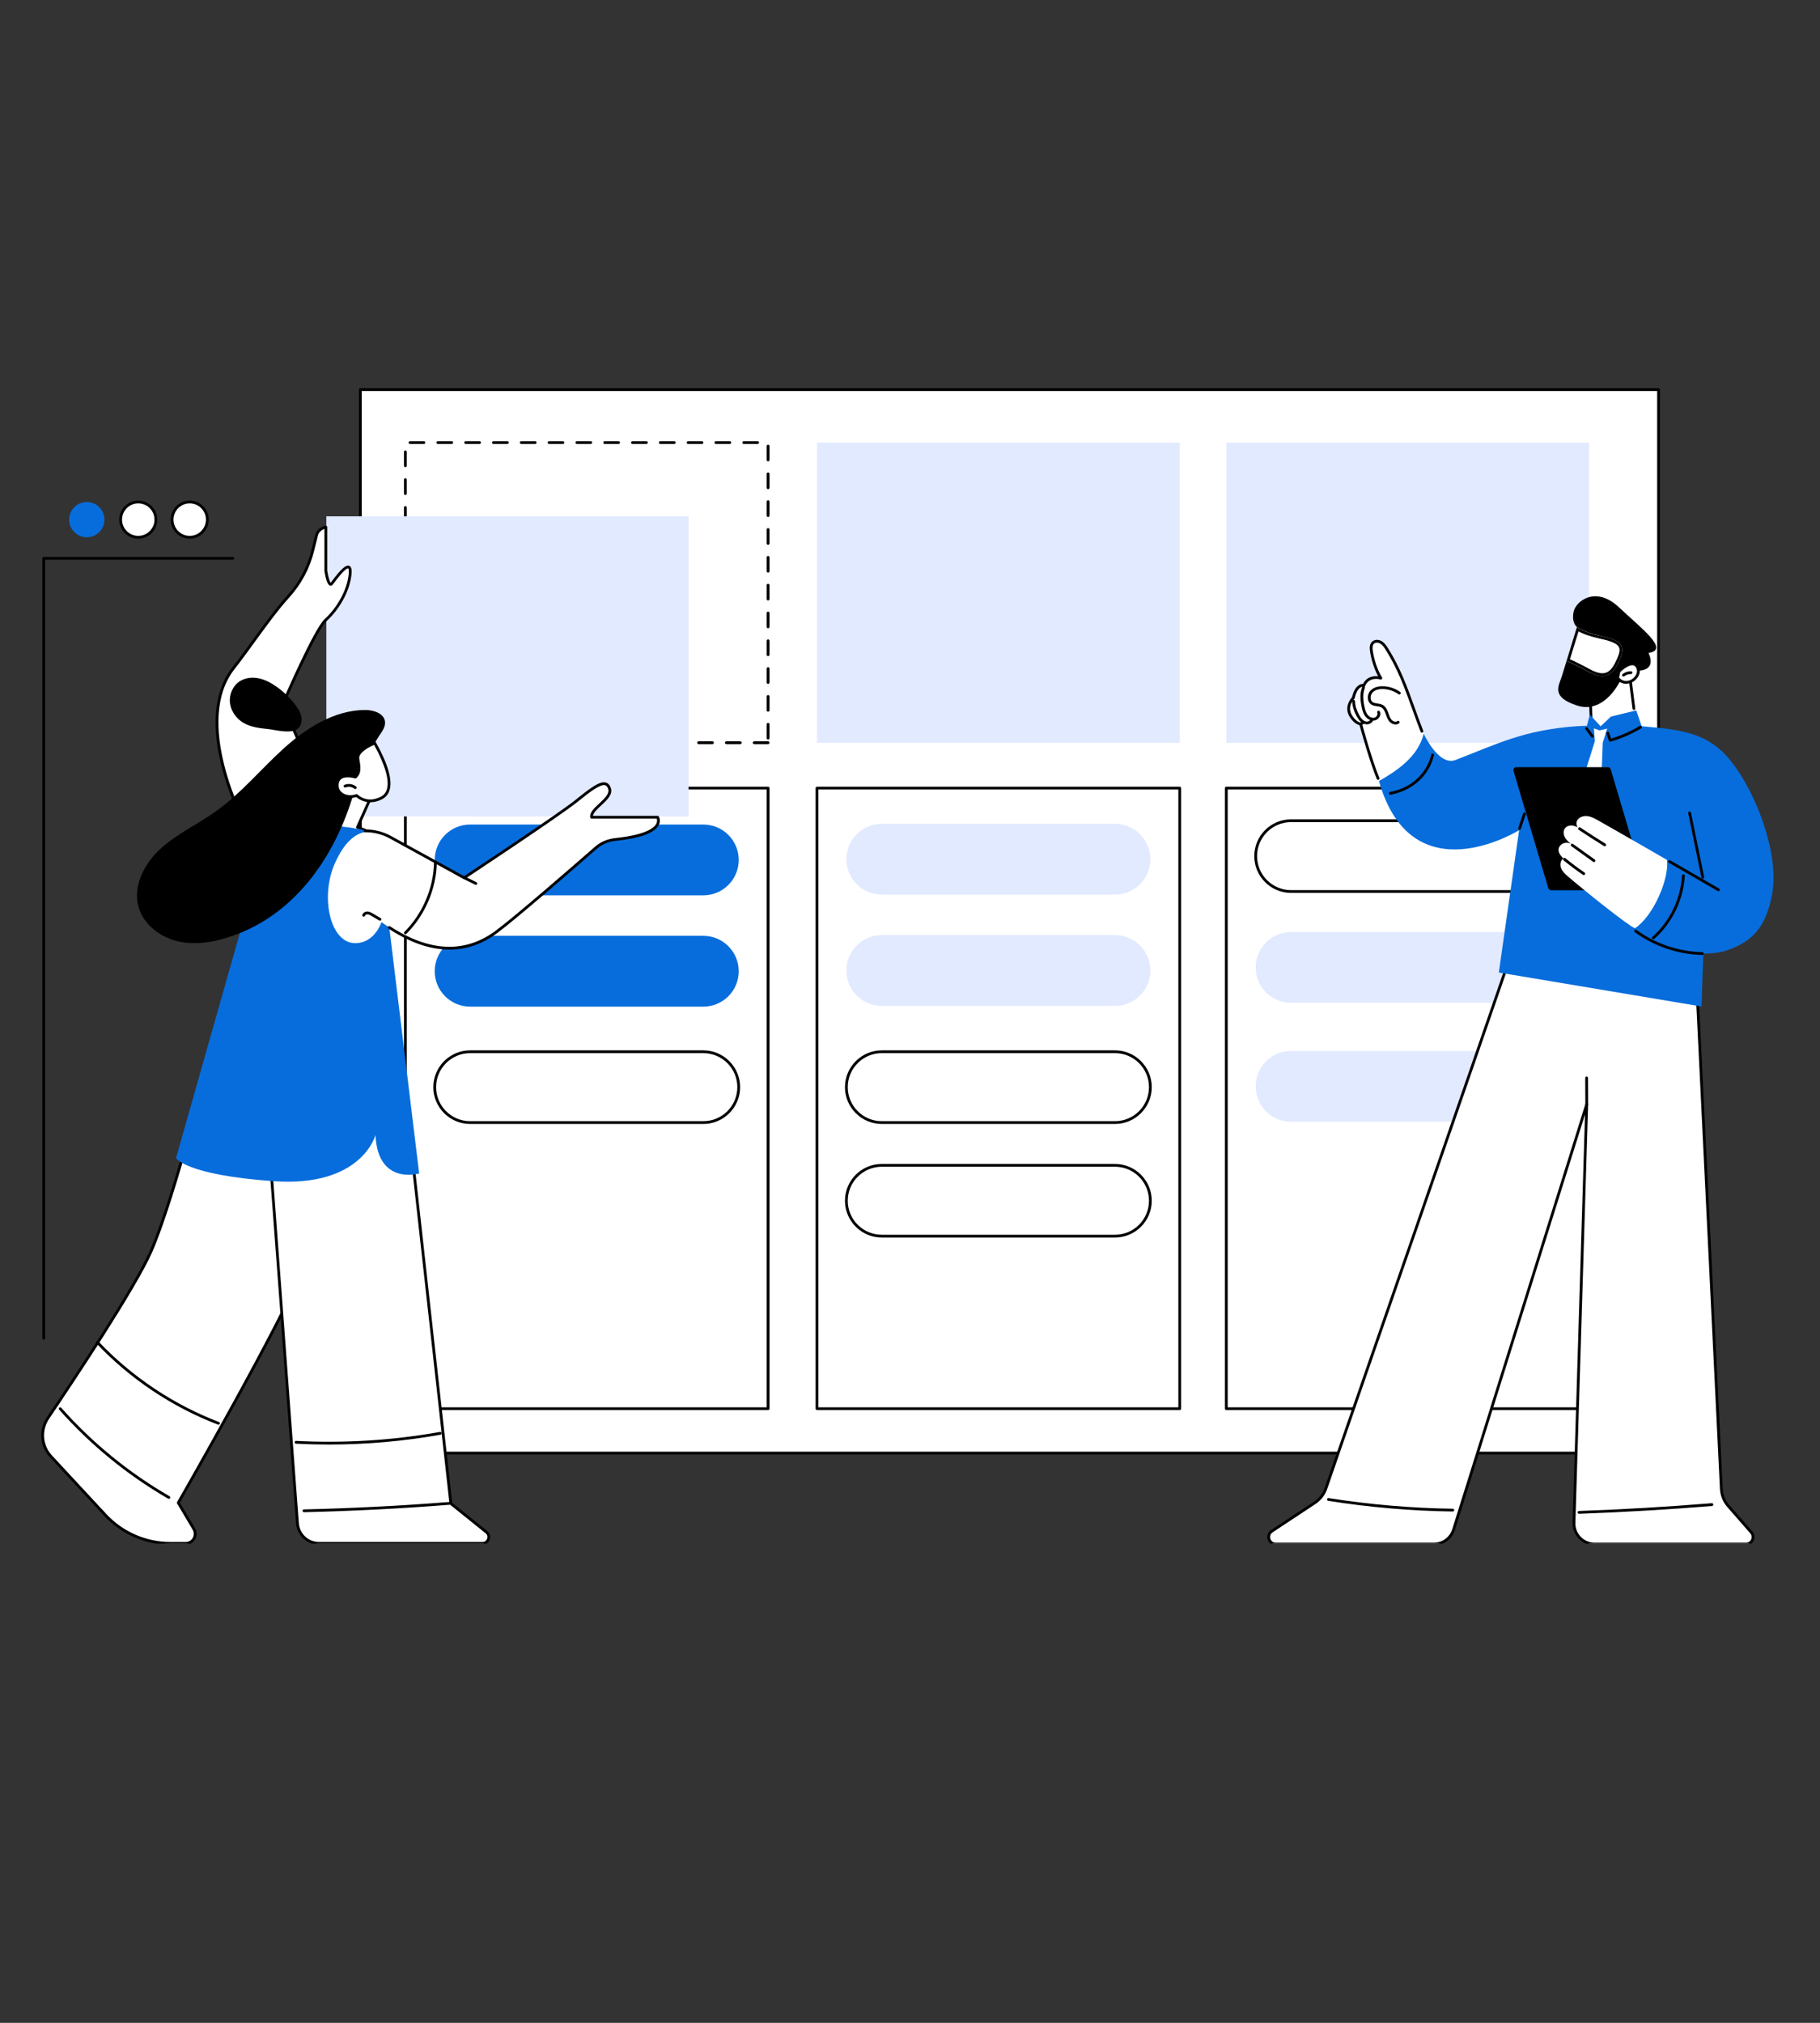
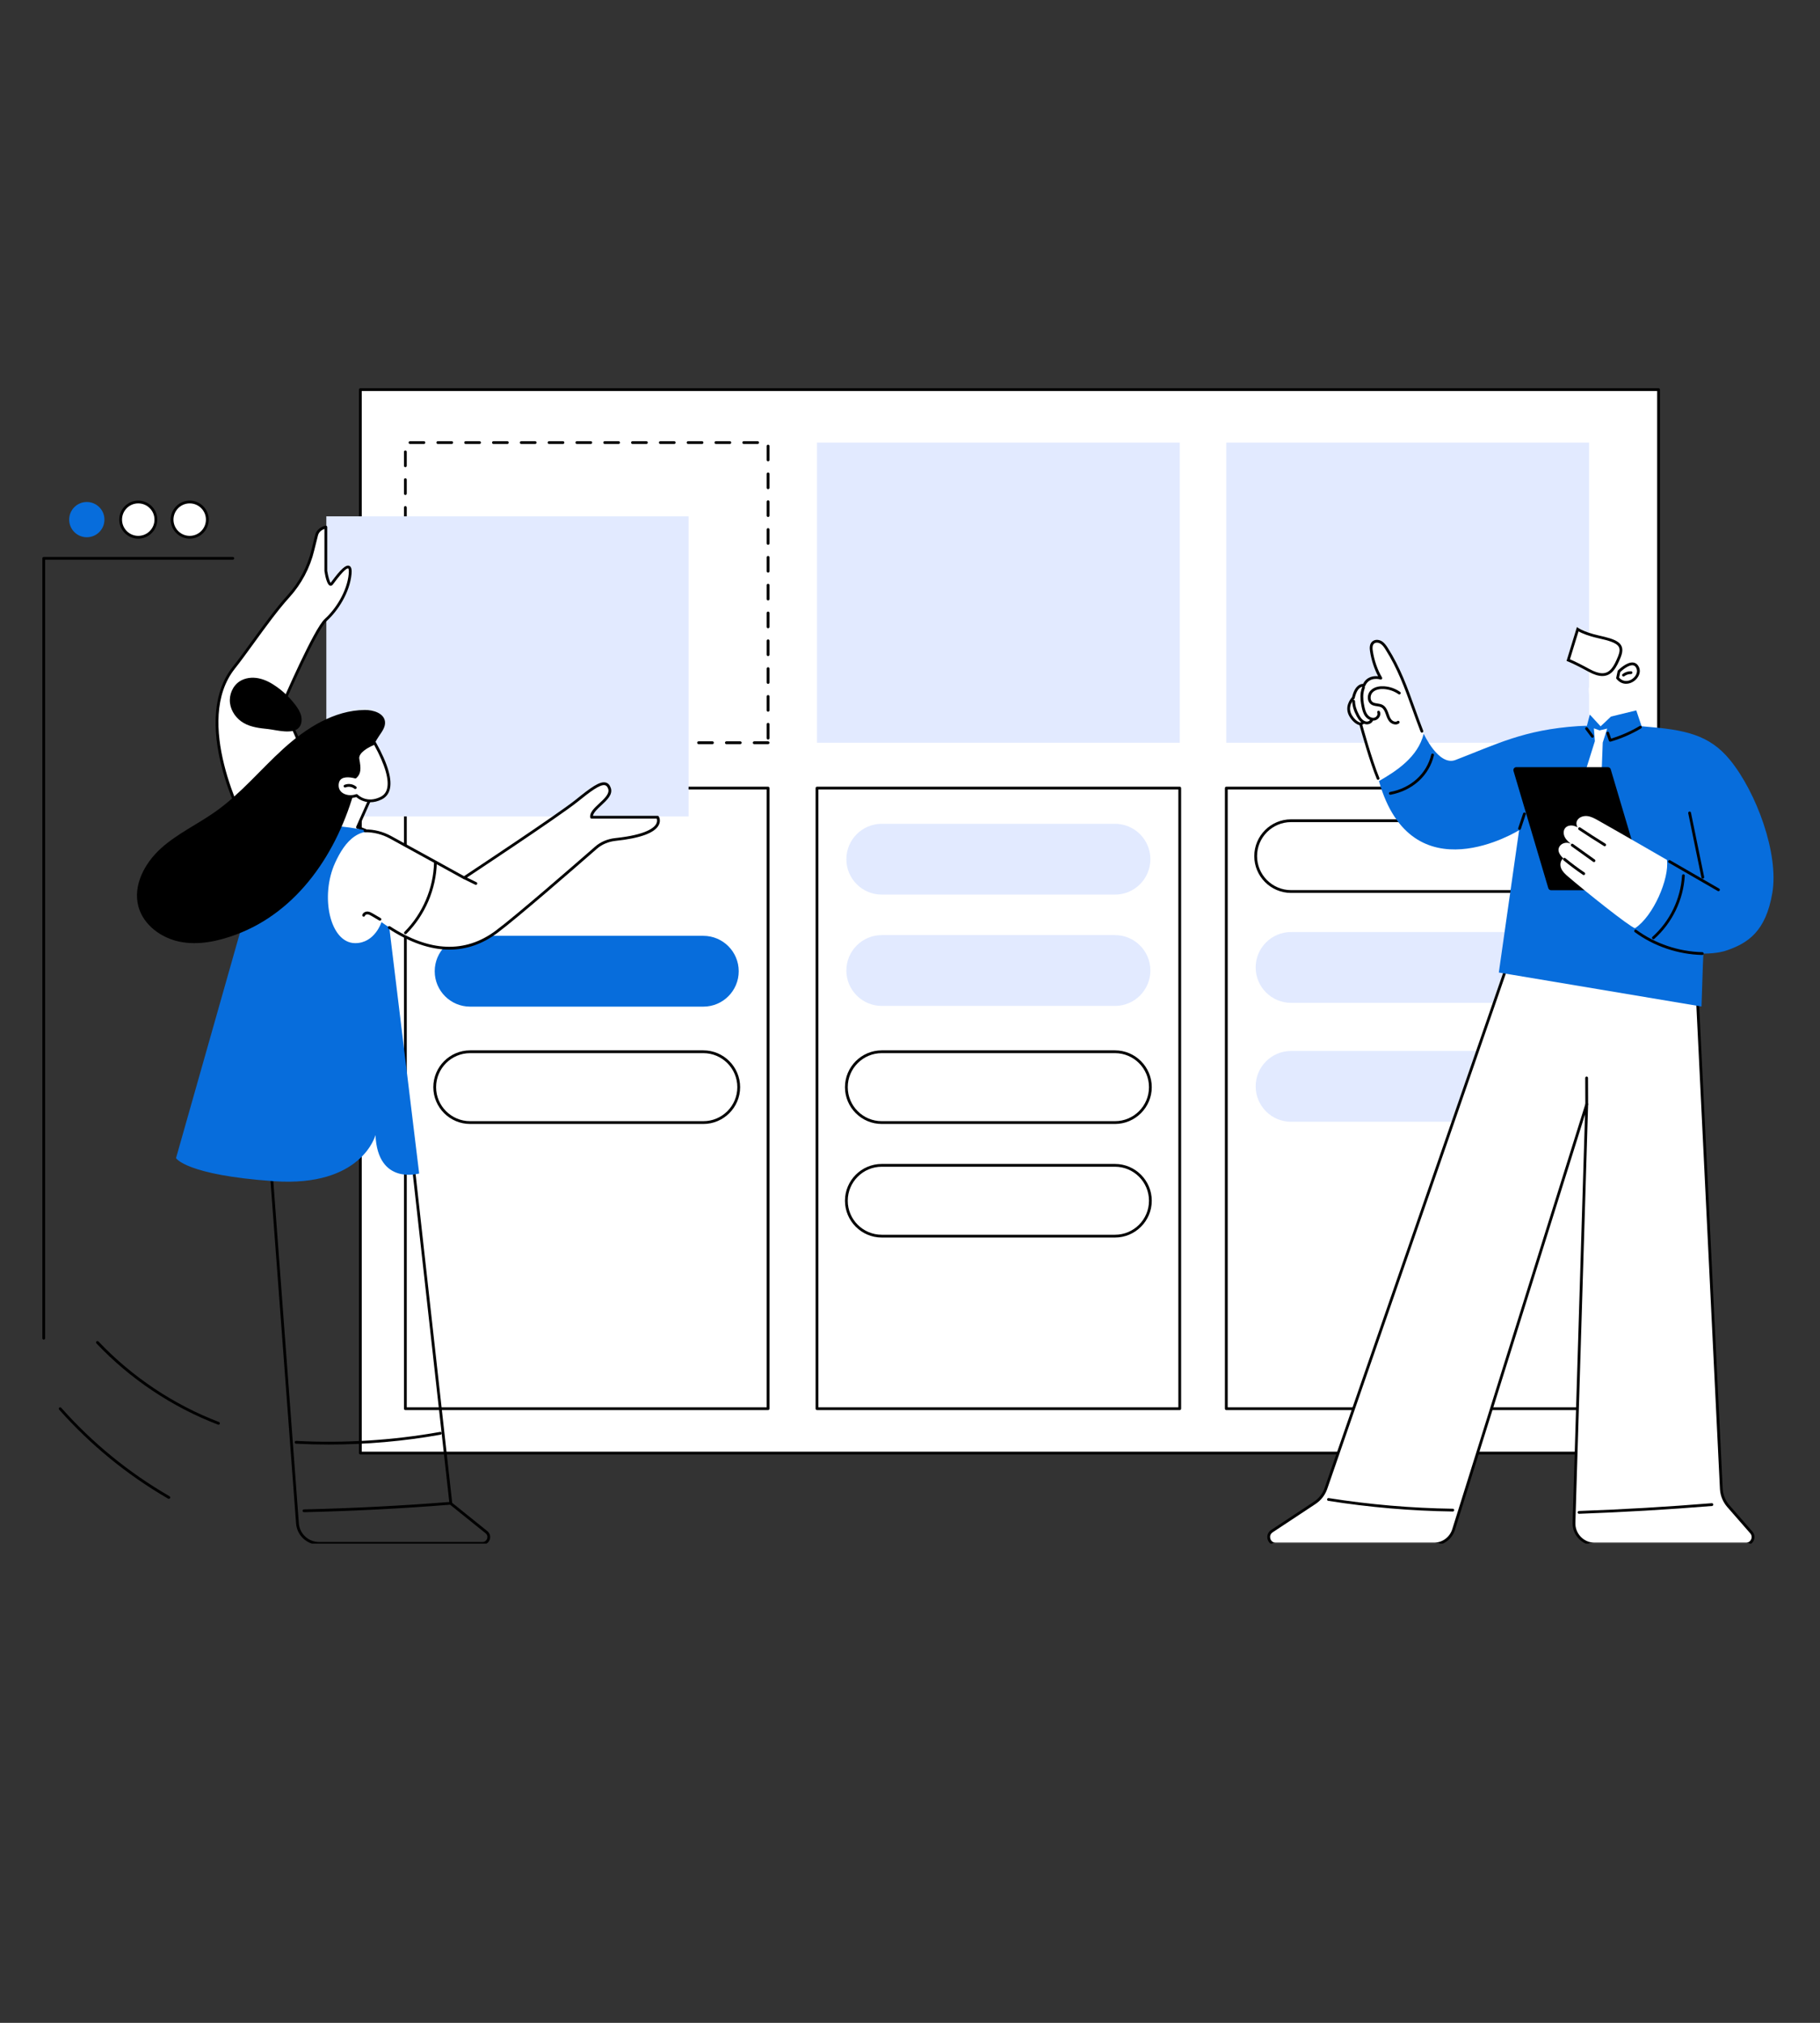
<svg xmlns="http://www.w3.org/2000/svg" width="450" viewBox="0 0 337.5 375" height="500" preserveAspectRatio="xMidYMid meet">
  <rect x="0" y="0" width="337.5" height="375" fill="#333333" stroke="none" />
  <defs>
    <clipPath id="6f25c584c1">
      <path d="M 66 71.973 L 308 71.973 L 308 270 L 66 270 Z M 66 71.973 " clip-rule="nonzero" />
    </clipPath>
    <clipPath id="04eb3ae580">
      <path d="M 235 172 L 326 172 L 326 286.156 L 235 286.156 Z M 235 172 " clip-rule="nonzero" />
    </clipPath>
    <clipPath id="2c416a316d">
      <path d="M 235 171 L 326 171 L 326 286.156 L 235 286.156 Z M 235 171 " clip-rule="nonzero" />
    </clipPath>
    <clipPath id="6207e47fc0">
-       <path d="M 7.094 197 L 58 197 L 58 286.156 L 7.094 286.156 Z M 7.094 197 " clip-rule="nonzero" />
-     </clipPath>
+       </clipPath>
    <clipPath id="10eaaaf4e1">
      <path d="M 49 194 L 91 194 L 91 286.156 L 49 286.156 Z M 49 194 " clip-rule="nonzero" />
    </clipPath>
    <clipPath id="fbbe9fb36e">
      <path d="M 48 194 L 91 194 L 91 286.156 L 48 286.156 Z M 48 194 " clip-rule="nonzero" />
    </clipPath>
    <clipPath id="e0296665df">
      <path d="M 7.094 103 L 44 103 L 44 249 L 7.094 249 Z M 7.094 103 " clip-rule="nonzero" />
    </clipPath>
  </defs>
  <path fill="#ffffff" d="M 66.824 269.375 L 307.562 269.375 L 307.562 72.23 L 66.824 72.23 L 66.824 269.375 " fill-opacity="1" fill-rule="nonzero" />
  <g clip-path="url(#6f25c584c1)">
    <path fill="#000000" d="M 67.082 269.117 L 307.305 269.117 L 307.305 72.488 L 67.082 72.488 Z M 307.562 269.633 L 66.824 269.633 C 66.684 269.633 66.566 269.516 66.566 269.375 L 66.566 72.23 C 66.566 72.086 66.684 71.973 66.824 71.973 L 307.562 71.973 C 307.703 71.973 307.82 72.086 307.82 72.23 L 307.82 269.375 C 307.82 269.516 307.703 269.633 307.562 269.633 " fill-opacity="1" fill-rule="nonzero" />
  </g>
  <path fill="#e2eaff" d="M 218.77 137.691 L 151.504 137.691 L 151.504 82.051 L 218.77 82.051 L 218.77 137.691 " fill-opacity="1" fill-rule="nonzero" />
  <path fill="#000000" d="M 78.609 82.309 L 76.031 82.309 C 75.891 82.309 75.773 82.195 75.773 82.051 C 75.773 81.91 75.891 81.793 76.031 81.793 L 78.609 81.793 C 78.754 81.793 78.867 81.91 78.867 82.051 C 78.867 82.195 78.754 82.309 78.609 82.309 Z M 83.766 82.309 L 81.188 82.309 C 81.047 82.309 80.93 82.195 80.93 82.051 C 80.93 81.91 81.047 81.793 81.188 81.793 L 83.766 81.793 C 83.91 81.793 84.023 81.91 84.023 82.051 C 84.023 82.195 83.91 82.309 83.766 82.309 Z M 88.926 82.309 L 86.348 82.309 C 86.203 82.309 86.09 82.195 86.09 82.051 C 86.09 81.91 86.203 81.793 86.348 81.793 L 88.926 81.793 C 89.066 81.793 89.184 81.91 89.184 82.051 C 89.184 82.195 89.066 82.309 88.926 82.309 Z M 94.082 82.309 L 91.504 82.309 C 91.359 82.309 91.246 82.195 91.246 82.051 C 91.246 81.91 91.359 81.793 91.504 81.793 L 94.082 81.793 C 94.223 81.793 94.34 81.91 94.34 82.051 C 94.34 82.195 94.223 82.309 94.082 82.309 Z M 99.238 82.309 L 96.66 82.309 C 96.52 82.309 96.402 82.195 96.402 82.051 C 96.402 81.91 96.52 81.793 96.66 81.793 L 99.238 81.793 C 99.383 81.793 99.496 81.91 99.496 82.051 C 99.496 82.195 99.383 82.309 99.238 82.309 Z M 104.395 82.309 L 101.816 82.309 C 101.676 82.309 101.559 82.195 101.559 82.051 C 101.559 81.91 101.676 81.793 101.816 81.793 L 104.395 81.793 C 104.539 81.793 104.652 81.91 104.652 82.051 C 104.652 82.195 104.539 82.309 104.395 82.309 Z M 109.555 82.309 L 106.973 82.309 C 106.832 82.309 106.715 82.195 106.715 82.051 C 106.715 81.91 106.832 81.793 106.973 81.793 L 109.555 81.793 C 109.695 81.793 109.812 81.91 109.812 82.051 C 109.812 82.195 109.695 82.309 109.555 82.309 Z M 114.711 82.309 L 112.133 82.309 C 111.988 82.309 111.875 82.195 111.875 82.051 C 111.875 81.91 111.988 81.793 112.133 81.793 L 114.711 81.793 C 114.852 81.793 114.969 81.91 114.969 82.051 C 114.969 82.195 114.852 82.309 114.711 82.309 Z M 119.867 82.309 L 117.289 82.309 C 117.145 82.309 117.031 82.195 117.031 82.051 C 117.031 81.91 117.145 81.793 117.289 81.793 L 119.867 81.793 C 120.008 81.793 120.125 81.91 120.125 82.051 C 120.125 82.195 120.008 82.309 119.867 82.309 Z M 125.023 82.309 L 122.445 82.309 C 122.305 82.309 122.188 82.195 122.188 82.051 C 122.188 81.91 122.305 81.793 122.445 81.793 L 125.023 81.793 C 125.168 81.793 125.281 81.91 125.281 82.051 C 125.281 82.195 125.168 82.309 125.023 82.309 Z M 130.18 82.309 L 127.602 82.309 C 127.461 82.309 127.344 82.195 127.344 82.051 C 127.344 81.91 127.461 81.793 127.602 81.793 L 130.18 81.793 C 130.324 81.793 130.438 81.91 130.438 82.051 C 130.438 82.195 130.324 82.309 130.18 82.309 Z M 135.34 82.309 L 132.758 82.309 C 132.617 82.309 132.5 82.195 132.5 82.051 C 132.5 81.91 132.617 81.793 132.758 81.793 L 135.34 81.793 C 135.48 81.793 135.598 81.91 135.598 82.051 C 135.598 82.195 135.48 82.309 135.34 82.309 Z M 140.496 82.309 L 137.914 82.309 C 137.773 82.309 137.66 82.195 137.66 82.051 C 137.66 81.91 137.773 81.793 137.914 81.793 L 140.496 81.793 C 140.637 81.793 140.754 81.91 140.754 82.051 C 140.754 82.195 140.637 82.309 140.496 82.309 Z M 142.434 85.527 C 142.293 85.527 142.176 85.414 142.176 85.27 L 142.176 82.691 C 142.176 82.551 142.293 82.434 142.434 82.434 C 142.574 82.434 142.691 82.551 142.691 82.691 L 142.691 85.27 C 142.691 85.414 142.574 85.527 142.434 85.527 Z M 75.168 86.602 C 75.027 86.602 74.91 86.488 74.91 86.344 L 74.91 83.766 C 74.91 83.625 75.027 83.508 75.168 83.508 C 75.312 83.508 75.426 83.625 75.426 83.766 L 75.426 86.344 C 75.426 86.488 75.312 86.602 75.168 86.602 Z M 142.434 90.684 C 142.293 90.684 142.176 90.57 142.176 90.426 L 142.176 87.852 C 142.176 87.707 142.293 87.59 142.434 87.59 C 142.574 87.59 142.691 87.707 142.691 87.852 L 142.691 90.426 C 142.691 90.57 142.574 90.684 142.434 90.684 Z M 75.168 91.762 C 75.027 91.762 74.91 91.645 74.91 91.504 L 74.91 88.922 C 74.91 88.781 75.027 88.664 75.168 88.664 C 75.312 88.664 75.426 88.781 75.426 88.922 L 75.426 91.504 C 75.426 91.645 75.312 91.762 75.168 91.762 Z M 142.434 95.844 C 142.293 95.844 142.176 95.727 142.176 95.586 L 142.176 93.008 C 142.176 92.863 142.293 92.75 142.434 92.75 C 142.574 92.75 142.691 92.863 142.691 93.008 L 142.691 95.586 C 142.691 95.727 142.574 95.844 142.434 95.844 Z M 75.168 96.918 C 75.027 96.918 74.91 96.801 74.91 96.66 L 74.91 94.082 C 74.91 93.938 75.027 93.824 75.168 93.824 C 75.312 93.824 75.426 93.938 75.426 94.082 L 75.426 96.66 C 75.426 96.801 75.312 96.918 75.168 96.918 Z M 142.434 101 C 142.293 101 142.176 100.883 142.176 100.742 L 142.176 98.164 C 142.176 98.02 142.293 97.906 142.434 97.906 C 142.574 97.906 142.691 98.02 142.691 98.164 L 142.691 100.742 C 142.691 100.883 142.574 101 142.434 101 Z M 75.168 102.074 C 75.027 102.074 74.91 101.957 74.91 101.816 L 74.91 99.238 C 74.91 99.098 75.027 98.98 75.168 98.98 C 75.312 98.98 75.426 99.098 75.426 99.238 L 75.426 101.816 C 75.426 101.957 75.312 102.074 75.168 102.074 Z M 142.434 106.156 C 142.293 106.156 142.176 106.043 142.176 105.898 L 142.176 103.32 C 142.176 103.18 142.293 103.062 142.434 103.062 C 142.574 103.062 142.691 103.18 142.691 103.32 L 142.691 105.898 C 142.691 106.043 142.574 106.156 142.434 106.156 Z M 75.168 107.23 C 75.027 107.23 74.91 107.117 74.91 106.973 L 74.91 104.395 C 74.91 104.254 75.027 104.137 75.168 104.137 C 75.312 104.137 75.426 104.254 75.426 104.395 L 75.426 106.973 C 75.426 107.117 75.312 107.23 75.168 107.23 Z M 142.434 111.312 C 142.293 111.312 142.176 111.199 142.176 111.055 L 142.176 108.477 C 142.176 108.336 142.293 108.219 142.434 108.219 C 142.574 108.219 142.691 108.336 142.691 108.477 L 142.691 111.055 C 142.691 111.199 142.574 111.312 142.434 111.312 Z M 75.168 112.391 C 75.027 112.391 74.91 112.273 74.91 112.129 L 74.91 109.551 C 74.91 109.41 75.027 109.293 75.168 109.293 C 75.312 109.293 75.426 109.41 75.426 109.551 L 75.426 112.129 C 75.426 112.273 75.312 112.391 75.168 112.391 Z M 142.434 116.469 C 142.293 116.469 142.176 116.355 142.176 116.211 L 142.176 113.633 C 142.176 113.492 142.293 113.375 142.434 113.375 C 142.574 113.375 142.691 113.492 142.691 113.633 L 142.691 116.211 C 142.691 116.355 142.574 116.469 142.434 116.469 Z M 75.168 117.547 C 75.027 117.547 74.91 117.43 74.91 117.289 L 74.91 114.707 C 74.91 114.566 75.027 114.449 75.168 114.449 C 75.312 114.449 75.426 114.566 75.426 114.707 L 75.426 117.289 C 75.426 117.43 75.312 117.547 75.168 117.547 Z M 142.434 121.629 C 142.293 121.629 142.176 121.512 142.176 121.371 L 142.176 118.793 C 142.176 118.648 142.293 118.535 142.434 118.535 C 142.574 118.535 142.691 118.648 142.691 118.793 L 142.691 121.371 C 142.691 121.512 142.574 121.629 142.434 121.629 Z M 75.168 122.703 C 75.027 122.703 74.91 122.586 74.91 122.445 L 74.91 119.867 C 74.91 119.723 75.027 119.609 75.168 119.609 C 75.312 119.609 75.426 119.723 75.426 119.867 L 75.426 122.445 C 75.426 122.586 75.312 122.703 75.168 122.703 Z M 142.434 126.785 C 142.293 126.785 142.176 126.668 142.176 126.527 L 142.176 123.949 C 142.176 123.809 142.293 123.691 142.434 123.691 C 142.574 123.691 142.691 123.809 142.691 123.949 L 142.691 126.527 C 142.691 126.668 142.574 126.785 142.434 126.785 Z M 75.168 127.859 C 75.027 127.859 74.91 127.742 74.91 127.602 L 74.91 125.023 C 74.91 124.879 75.027 124.766 75.168 124.766 C 75.312 124.766 75.426 124.879 75.426 125.023 L 75.426 127.602 C 75.426 127.742 75.312 127.859 75.168 127.859 Z M 142.434 131.941 C 142.293 131.941 142.176 131.828 142.176 131.684 L 142.176 129.105 C 142.176 128.965 142.293 128.848 142.434 128.848 C 142.574 128.848 142.691 128.965 142.691 129.105 L 142.691 131.684 C 142.691 131.828 142.574 131.941 142.434 131.941 Z M 75.168 133.016 C 75.027 133.016 74.91 132.902 74.91 132.758 L 74.91 130.18 C 74.91 130.039 75.027 129.922 75.168 129.922 C 75.312 129.922 75.426 130.039 75.426 130.18 L 75.426 132.758 C 75.426 132.902 75.312 133.016 75.168 133.016 Z M 142.434 137.102 C 142.293 137.102 142.176 136.984 142.176 136.844 L 142.176 134.262 C 142.176 134.121 142.293 134.004 142.434 134.004 C 142.574 134.004 142.691 134.121 142.691 134.262 L 142.691 136.844 C 142.691 136.984 142.574 137.102 142.434 137.102 Z M 75.391 137.949 L 75.168 137.949 C 75.027 137.949 74.91 137.836 74.91 137.691 L 74.91 135.336 C 74.91 135.195 75.027 135.078 75.168 135.078 C 75.312 135.078 75.426 135.195 75.426 135.336 L 75.426 137.438 C 75.551 137.453 75.648 137.562 75.648 137.691 C 75.648 137.836 75.535 137.949 75.391 137.949 Z M 80.547 137.949 L 77.969 137.949 C 77.828 137.949 77.711 137.836 77.711 137.691 C 77.711 137.551 77.828 137.434 77.969 137.434 L 80.547 137.434 C 80.691 137.434 80.805 137.551 80.805 137.691 C 80.805 137.836 80.691 137.949 80.547 137.949 Z M 85.707 137.949 L 83.125 137.949 C 82.984 137.949 82.867 137.836 82.867 137.691 C 82.867 137.551 82.984 137.434 83.125 137.434 L 85.707 137.434 C 85.848 137.434 85.965 137.551 85.965 137.691 C 85.965 137.836 85.848 137.949 85.707 137.949 Z M 90.863 137.949 L 88.285 137.949 C 88.141 137.949 88.027 137.836 88.027 137.691 C 88.027 137.551 88.141 137.434 88.285 137.434 L 90.863 137.434 C 91.004 137.434 91.121 137.551 91.121 137.691 C 91.121 137.836 91.004 137.949 90.863 137.949 Z M 96.02 137.949 L 93.441 137.949 C 93.301 137.949 93.184 137.836 93.184 137.691 C 93.184 137.551 93.301 137.434 93.441 137.434 L 96.02 137.434 C 96.16 137.434 96.277 137.551 96.277 137.691 C 96.277 137.836 96.16 137.949 96.02 137.949 Z M 101.176 137.949 L 98.598 137.949 C 98.457 137.949 98.34 137.836 98.34 137.691 C 98.34 137.551 98.457 137.434 98.598 137.434 L 101.176 137.434 C 101.32 137.434 101.434 137.551 101.434 137.691 C 101.434 137.836 101.32 137.949 101.176 137.949 Z M 106.332 137.949 L 103.754 137.949 C 103.613 137.949 103.496 137.836 103.496 137.691 C 103.496 137.551 103.613 137.434 103.754 137.434 L 106.332 137.434 C 106.477 137.434 106.594 137.551 106.594 137.691 C 106.594 137.836 106.477 137.949 106.332 137.949 Z M 111.492 137.949 L 108.91 137.949 C 108.77 137.949 108.652 137.836 108.652 137.691 C 108.652 137.551 108.77 137.434 108.91 137.434 L 111.492 137.434 C 111.633 137.434 111.75 137.551 111.75 137.691 C 111.75 137.836 111.633 137.949 111.492 137.949 Z M 116.648 137.949 L 114.07 137.949 C 113.926 137.949 113.812 137.836 113.812 137.691 C 113.812 137.551 113.926 137.434 114.07 137.434 L 116.648 137.434 C 116.789 137.434 116.906 137.551 116.906 137.691 C 116.906 137.836 116.789 137.949 116.648 137.949 Z M 121.805 137.949 L 119.227 137.949 C 119.082 137.949 118.969 137.836 118.969 137.691 C 118.969 137.551 119.082 137.434 119.227 137.434 L 121.805 137.434 C 121.945 137.434 122.062 137.551 122.062 137.691 C 122.062 137.836 121.945 137.949 121.805 137.949 Z M 126.961 137.949 L 124.383 137.949 C 124.242 137.949 124.125 137.836 124.125 137.691 C 124.125 137.551 124.242 137.434 124.383 137.434 L 126.961 137.434 C 127.105 137.434 127.219 137.551 127.219 137.691 C 127.219 137.836 127.105 137.949 126.961 137.949 Z M 132.117 137.949 L 129.539 137.949 C 129.398 137.949 129.281 137.836 129.281 137.691 C 129.281 137.551 129.398 137.434 129.539 137.434 L 132.117 137.434 C 132.262 137.434 132.375 137.551 132.375 137.691 C 132.375 137.836 132.262 137.949 132.117 137.949 Z M 137.277 137.949 L 134.695 137.949 C 134.555 137.949 134.441 137.836 134.441 137.691 C 134.441 137.551 134.555 137.434 134.695 137.434 L 137.277 137.434 C 137.418 137.434 137.535 137.551 137.535 137.691 C 137.535 137.836 137.418 137.949 137.277 137.949 Z M 142.434 137.949 L 139.855 137.949 C 139.711 137.949 139.598 137.836 139.598 137.691 C 139.598 137.551 139.711 137.434 139.855 137.434 L 142.434 137.434 C 142.574 137.434 142.691 137.551 142.691 137.691 C 142.691 137.836 142.574 137.949 142.434 137.949 " fill-opacity="1" fill-rule="nonzero" />
  <path fill="#ffffff" d="M 218.77 261.148 L 151.504 261.148 L 151.504 146.102 L 218.77 146.102 L 218.77 261.148 " fill-opacity="1" fill-rule="nonzero" />
  <path fill="#000000" d="M 151.762 260.891 L 218.512 260.891 L 218.512 146.359 L 151.762 146.359 Z M 218.77 261.406 L 151.504 261.406 C 151.363 261.406 151.246 261.289 151.246 261.148 L 151.246 146.102 C 151.246 145.957 151.363 145.844 151.504 145.844 L 218.77 145.844 C 218.914 145.844 219.027 145.957 219.027 146.102 L 219.027 261.148 C 219.027 261.289 218.914 261.406 218.77 261.406 " fill-opacity="1" fill-rule="nonzero" />
  <path fill="#ffffff" d="M 142.434 261.148 L 75.168 261.148 L 75.168 146.102 L 142.434 146.102 L 142.434 261.148 " fill-opacity="1" fill-rule="nonzero" />
  <path fill="#000000" d="M 75.426 260.891 L 142.176 260.891 L 142.176 146.359 L 75.426 146.359 Z M 142.434 261.406 L 75.168 261.406 C 75.027 261.406 74.91 261.289 74.91 261.148 L 74.91 146.102 C 74.91 145.957 75.027 145.844 75.168 145.844 L 142.434 145.844 C 142.574 145.844 142.691 145.957 142.691 146.102 L 142.691 261.148 C 142.691 261.289 142.574 261.406 142.434 261.406 " fill-opacity="1" fill-rule="nonzero" />
  <path fill="#ffffff" d="M 294.672 261.148 L 227.406 261.148 L 227.406 146.102 L 294.672 146.102 L 294.672 261.148 " fill-opacity="1" fill-rule="nonzero" />
  <path fill="#000000" d="M 227.664 260.891 L 294.41 260.891 L 294.41 146.359 L 227.664 146.359 Z M 294.672 261.406 L 227.406 261.406 C 227.262 261.406 227.148 261.289 227.148 261.148 L 227.148 146.102 C 227.148 145.957 227.262 145.844 227.406 145.844 L 294.672 145.844 C 294.812 145.844 294.93 145.957 294.93 146.102 L 294.93 261.148 C 294.93 261.289 294.812 261.406 294.672 261.406 " fill-opacity="1" fill-rule="nonzero" />
  <path fill="#e2eaff" d="M 294.672 137.691 L 227.406 137.691 L 227.406 82.051 L 294.672 82.051 L 294.672 137.691 " fill-opacity="1" fill-rule="nonzero" />
  <path fill="#e2eaff" d="M 206.762 165.844 L 163.512 165.844 C 159.891 165.844 156.949 162.906 156.949 159.281 C 156.949 155.656 159.891 152.719 163.512 152.719 L 206.762 152.719 C 210.387 152.719 213.324 155.656 213.324 159.281 C 213.324 162.906 210.387 165.844 206.762 165.844 " fill-opacity="1" fill-rule="nonzero" />
  <path fill="#ffffff" d="M 206.762 208.105 L 163.512 208.105 C 159.891 208.105 156.949 205.164 156.949 201.543 C 156.949 197.918 159.891 194.977 163.512 194.977 L 206.762 194.977 C 210.387 194.977 213.324 197.918 213.324 201.539 C 213.324 205.164 210.387 208.105 206.762 208.105 " fill-opacity="1" fill-rule="nonzero" />
  <path fill="#000000" d="M 163.512 195.234 C 160.039 195.234 157.207 198.066 157.207 201.543 C 157.207 205.02 160.039 207.848 163.512 207.848 L 206.762 207.848 C 210.238 207.848 213.066 205.02 213.066 201.543 C 213.066 198.066 210.238 195.234 206.762 195.234 Z M 206.762 208.363 L 163.512 208.363 C 159.754 208.363 156.691 205.301 156.691 201.543 C 156.691 197.781 159.754 194.719 163.512 194.719 L 206.762 194.719 C 210.523 194.719 213.582 197.781 213.582 201.543 C 213.582 205.301 210.523 208.363 206.762 208.363 " fill-opacity="1" fill-rule="nonzero" />
  <path fill="#ffffff" d="M 206.762 229.16 L 163.512 229.16 C 159.891 229.16 156.949 226.223 156.949 222.598 C 156.949 218.973 159.891 216.035 163.512 216.035 L 206.762 216.035 C 210.387 216.035 213.324 218.973 213.324 222.598 C 213.324 226.223 210.387 229.16 206.762 229.16 " fill-opacity="1" fill-rule="nonzero" />
  <path fill="#000000" d="M 163.512 216.293 C 160.039 216.293 157.207 219.121 157.207 222.598 C 157.207 226.078 160.039 228.902 163.512 228.902 L 206.762 228.902 C 210.238 228.902 213.066 226.078 213.066 222.598 C 213.066 219.121 210.238 216.293 206.762 216.293 Z M 206.762 229.418 L 163.512 229.418 C 159.754 229.418 156.691 226.359 156.691 222.598 C 156.691 218.84 159.754 215.777 163.512 215.777 L 206.762 215.777 C 210.523 215.777 213.582 218.84 213.582 222.598 C 213.582 226.359 210.523 229.418 206.762 229.418 " fill-opacity="1" fill-rule="nonzero" />
  <path fill="#e2eaff" d="M 206.762 186.48 L 163.512 186.48 C 159.891 186.48 156.949 183.539 156.949 179.918 C 156.949 176.293 159.891 173.352 163.512 173.352 L 206.762 173.352 C 210.387 173.352 213.324 176.293 213.324 179.918 C 213.324 183.539 210.387 186.48 206.762 186.48 " fill-opacity="1" fill-rule="nonzero" />
-   <path fill="#076ddc" d="M 130.426 165.98 L 87.176 165.98 C 83.551 165.98 80.613 163.043 80.613 159.418 C 80.613 155.793 83.551 152.855 87.176 152.855 L 130.426 152.855 C 134.051 152.855 136.988 155.793 136.988 159.418 C 136.988 163.043 134.051 165.98 130.426 165.98 " fill-opacity="1" fill-rule="nonzero" />
  <path fill="#076ddc" d="M 130.426 186.613 L 87.176 186.613 C 83.551 186.613 80.613 183.676 80.613 180.051 C 80.613 176.43 83.551 173.488 87.176 173.488 L 130.426 173.488 C 134.051 173.488 136.988 176.43 136.988 180.051 C 136.988 183.676 134.051 186.613 130.426 186.613 " fill-opacity="1" fill-rule="nonzero" />
  <path fill="#ffffff" d="M 130.426 208.105 L 87.176 208.105 C 83.551 208.105 80.613 205.164 80.613 201.543 C 80.613 197.918 83.551 194.977 87.176 194.977 L 130.426 194.977 C 134.051 194.977 136.988 197.918 136.988 201.539 C 136.988 205.164 134.051 208.105 130.426 208.105 " fill-opacity="1" fill-rule="nonzero" />
  <path fill="#000000" d="M 87.176 195.234 C 83.699 195.234 80.871 198.066 80.871 201.543 C 80.871 205.02 83.699 207.848 87.176 207.848 L 130.426 207.848 C 133.902 207.848 136.73 205.02 136.73 201.543 C 136.73 198.066 133.902 195.234 130.426 195.234 Z M 130.426 208.363 L 87.176 208.363 C 83.414 208.363 80.355 205.301 80.355 201.543 C 80.355 197.781 83.414 194.719 87.176 194.719 L 130.426 194.719 C 134.188 194.719 137.246 197.781 137.246 201.543 C 137.246 205.301 134.188 208.363 130.426 208.363 " fill-opacity="1" fill-rule="nonzero" />
  <path fill="#ffffff" d="M 282.66 165.273 L 239.414 165.273 C 235.789 165.273 232.852 162.336 232.852 158.711 C 232.852 155.086 235.789 152.148 239.414 152.148 L 282.66 152.148 C 286.285 152.148 289.223 155.086 289.223 158.711 C 289.223 162.336 286.285 165.273 282.66 165.273 " fill-opacity="1" fill-rule="nonzero" />
  <path fill="#000000" d="M 239.414 152.406 C 235.938 152.406 233.109 155.234 233.109 158.711 C 233.109 162.188 235.938 165.016 239.414 165.016 L 282.66 165.016 C 286.137 165.016 288.965 162.188 288.965 158.711 C 288.965 155.234 286.137 152.406 282.66 152.406 Z M 282.66 165.531 L 239.414 165.531 C 235.652 165.531 232.594 162.473 232.594 158.711 C 232.594 154.949 235.652 151.891 239.414 151.891 L 282.66 151.891 C 286.422 151.891 289.484 154.949 289.484 158.711 C 289.484 162.473 286.422 165.531 282.66 165.531 " fill-opacity="1" fill-rule="nonzero" />
  <path fill="#e2eaff" d="M 282.66 185.91 L 239.414 185.91 C 235.789 185.91 232.852 182.969 232.852 179.348 C 232.852 175.723 235.789 172.785 239.414 172.785 L 282.66 172.785 C 286.285 172.785 289.223 175.723 289.223 179.348 C 289.223 182.969 286.285 185.91 282.66 185.91 " fill-opacity="1" fill-rule="nonzero" />
  <path fill="#e2eaff" d="M 282.66 207.957 L 239.414 207.957 C 235.789 207.957 232.852 205.02 232.852 201.395 C 232.852 197.77 235.789 194.832 239.414 194.832 L 282.66 194.832 C 286.285 194.832 289.223 197.77 289.223 201.395 C 289.223 205.02 286.285 207.957 282.66 207.957 " fill-opacity="1" fill-rule="nonzero" />
  <g clip-path="url(#04eb3ae580)">
    <path fill="#ffffff" d="M 314.133 172.078 L 319.207 276.082 C 319.281 277.238 319.738 278.336 320.5 279.211 L 324.758 284.086 C 325.496 284.93 324.898 286.246 323.777 286.246 L 295.719 286.246 C 293.551 286.246 291.812 284.457 291.879 282.293 L 294.242 204.723 L 269.555 283.555 C 269.055 285.156 267.57 286.246 265.891 286.246 L 236.574 286.246 C 235.281 286.246 234.773 284.566 235.855 283.855 L 243.801 278.605 C 244.738 277.984 245.453 277.082 245.844 276.027 L 280.641 175.664 L 314.133 172.078 " fill-opacity="1" fill-rule="nonzero" />
  </g>
  <g clip-path="url(#2c416a316d)">
    <path fill="#000000" d="M 294.242 204.465 C 294.258 204.465 294.27 204.469 294.285 204.469 C 294.41 204.492 294.504 204.602 294.5 204.73 L 292.137 282.301 C 292.109 283.277 292.465 284.199 293.145 284.902 C 293.828 285.605 294.738 285.988 295.719 285.988 L 323.777 285.988 C 324.191 285.988 324.559 285.754 324.73 285.375 C 324.902 284.996 324.84 284.566 324.566 284.254 L 320.305 279.379 C 319.512 278.469 319.027 277.305 318.949 276.098 L 313.887 172.363 L 280.832 175.906 L 246.09 276.113 C 245.676 277.23 244.934 278.164 243.941 278.82 L 235.996 284.07 C 235.52 284.387 235.465 284.883 235.57 285.242 C 235.68 285.605 236 285.988 236.574 285.988 L 265.891 285.988 C 267.465 285.988 268.84 284.98 269.309 283.477 L 293.996 204.648 C 294.031 204.539 294.129 204.465 294.242 204.465 Z M 323.777 286.504 L 295.719 286.504 C 294.598 286.504 293.555 286.062 292.777 285.262 C 292 284.457 291.586 283.402 291.621 282.285 L 293.926 206.594 L 269.801 283.633 C 269.262 285.352 267.691 286.504 265.891 286.504 L 236.574 286.504 C 235.867 286.504 235.281 286.066 235.078 285.395 C 234.875 284.715 235.125 284.027 235.715 283.641 L 243.656 278.391 C 244.555 277.797 245.23 276.949 245.602 275.941 L 280.398 175.582 C 280.43 175.488 280.516 175.422 280.613 175.41 L 314.105 171.82 C 314.176 171.812 314.246 171.836 314.301 171.879 C 314.352 171.926 314.387 171.992 314.391 172.062 L 319.461 276.066 C 319.535 277.16 319.973 278.215 320.695 279.039 L 324.953 283.914 C 325.359 284.383 325.457 285.023 325.199 285.59 C 324.941 286.156 324.398 286.504 323.777 286.504 " fill-opacity="1" fill-rule="nonzero" />
  </g>
  <path fill="#000000" d="M 294.242 204.98 C 294.102 204.98 293.984 204.867 293.984 204.723 L 293.965 199.832 C 293.965 199.691 294.082 199.574 294.223 199.574 C 294.363 199.574 294.48 199.691 294.48 199.832 L 294.5 204.723 C 294.5 204.867 294.387 204.98 294.242 204.98 " fill-opacity="1" fill-rule="nonzero" />
  <path fill="#000000" d="M 292.812 280.633 C 292.676 280.633 292.562 280.52 292.555 280.383 C 292.551 280.238 292.66 280.121 292.805 280.113 C 300.992 279.82 309.277 279.336 317.434 278.668 C 317.574 278.66 317.699 278.762 317.711 278.906 C 317.723 279.047 317.617 279.172 317.473 279.184 C 309.312 279.848 301.02 280.336 292.824 280.629 C 292.82 280.633 292.816 280.633 292.812 280.633 " fill-opacity="1" fill-rule="nonzero" />
  <path fill="#000000" d="M 269.406 280.207 C 269.406 280.207 269.406 280.207 269.402 280.207 C 261.695 280.102 253.926 279.434 246.312 278.23 C 246.172 278.211 246.074 278.078 246.098 277.938 C 246.121 277.797 246.25 277.699 246.391 277.723 C 253.984 278.922 261.727 279.586 269.41 279.695 C 269.555 279.695 269.668 279.812 269.664 279.957 C 269.664 280.098 269.547 280.207 269.406 280.207 " fill-opacity="1" fill-rule="nonzero" />
  <path fill="#ffffff" d="M 295.086 133.965 L 294.613 127.699 C 294.613 127.699 296.359 120.004 302.277 125.75 L 303.359 134.32 C 303.359 134.32 304.395 138.535 299.43 138.523 C 295.211 138.516 295.086 133.965 295.086 133.965 " fill-opacity="1" fill-rule="nonzero" />
-   <path fill="#000000" d="M 295.043 133.203 C 294.906 133.203 294.793 133.094 294.785 132.953 L 294.566 127.711 C 294.566 127.688 294.566 127.668 294.57 127.648 C 294.598 127.508 295.285 124.184 297.527 123.488 C 298.93 123.051 300.586 123.75 302.457 125.566 C 302.5 125.605 302.527 125.66 302.531 125.719 L 303.242 131.324 C 303.262 131.465 303.16 131.594 303.02 131.613 C 302.879 131.629 302.75 131.531 302.73 131.387 L 302.035 125.871 C 300.34 124.246 298.875 123.609 297.684 123.98 C 295.832 124.555 295.152 127.402 295.082 127.719 L 295.301 132.934 C 295.309 133.074 295.195 133.195 295.055 133.203 C 295.051 133.203 295.047 133.203 295.043 133.203 " fill-opacity="1" fill-rule="nonzero" />
-   <path fill="#000000" d="M 296.484 117.809 C 293.402 117.113 292.426 116.238 292.426 116.238 C 292.426 116.238 291.422 115.547 291.789 113.496 C 292.156 111.445 295.891 108.516 300.203 112.57 C 304.516 116.629 309.676 120.453 305.691 121.051 C 305.691 121.051 307.867 124.984 302.242 124.25 L 300.227 126.613 C 300.227 126.613 297.375 132.391 292.449 130.793 C 287.527 129.195 289.066 127.184 289.664 125.242 C 289.84 124.672 290.148 123.664 290.5 122.523 C 291.547 122.934 292.852 123.586 294.539 124.504 C 298.184 126.492 299.566 118.504 296.484 117.809 " fill-opacity="1" fill-rule="nonzero" />
  <path fill="#ffffff" d="M 296.484 117.809 C 299.566 118.504 301.652 119.098 300.547 121.836 C 299.441 124.57 298.184 126.492 294.539 124.504 C 292.852 123.586 291.547 122.934 290.5 122.523 C 291.344 119.77 292.426 116.238 292.426 116.238 C 292.426 116.238 293.402 117.113 296.484 117.809 " fill-opacity="1" fill-rule="nonzero" />
  <path fill="#000000" d="M 292.426 116.238 C 292.426 116.238 291.344 119.77 290.5 122.523 C 291.547 122.934 292.852 123.586 294.539 124.504 C 295.582 125.074 296.434 125.324 297.141 125.324 C 298.895 125.324 299.758 123.785 300.547 121.836 C 301.652 119.098 299.566 118.504 296.484 117.809 C 293.402 117.113 292.426 116.238 292.426 116.238 Z M 292.719 117.047 C 293.34 117.391 294.477 117.883 296.371 118.312 C 298.281 118.742 299.777 119.137 300.199 119.941 C 300.41 120.344 300.367 120.902 300.066 121.641 C 299.258 123.645 298.52 124.809 297.141 124.809 C 296.496 124.809 295.703 124.551 294.785 124.051 C 293.254 123.215 292.078 122.629 291.129 122.223 L 292.719 117.047 " fill-opacity="1" fill-rule="nonzero" />
  <path fill="#ffffff" d="M 300.227 124.465 C 300.227 124.465 302.719 121.934 303.641 123.68 C 304.566 125.426 301.66 127.746 299.965 125.695 L 300.227 124.465 " fill-opacity="1" fill-rule="nonzero" />
  <path fill="#000000" d="M 300.242 125.625 C 301.023 126.48 301.996 126.332 302.656 125.891 C 303.34 125.43 303.82 124.566 303.414 123.801 C 303.266 123.523 303.07 123.371 302.82 123.332 C 302.055 123.219 300.906 124.16 300.461 124.594 Z M 301.539 126.762 C 300.941 126.762 300.309 126.516 299.766 125.859 C 299.715 125.801 299.695 125.719 299.711 125.641 L 299.973 124.41 C 299.984 124.363 300.008 124.316 300.043 124.281 C 300.109 124.215 301.676 122.645 302.895 122.824 C 303.316 122.887 303.645 123.133 303.871 123.559 C 304.418 124.598 303.82 125.73 302.941 126.316 C 302.555 126.574 302.059 126.762 301.539 126.762 " fill-opacity="1" fill-rule="nonzero" />
  <path fill="#000000" d="M 301.055 125.414 C 300.98 125.414 300.902 125.379 300.852 125.312 C 300.766 125.199 300.785 125.039 300.898 124.953 C 301.344 124.605 301.906 124.426 302.465 124.441 C 302.609 124.445 302.723 124.562 302.715 124.703 C 302.715 124.848 302.594 124.949 302.453 124.957 C 302.02 124.945 301.562 125.094 301.215 125.359 C 301.168 125.395 301.109 125.414 301.055 125.414 " fill-opacity="1" fill-rule="nonzero" />
  <path fill="#ffffff" d="M 264.344 136.879 C 262.098 131.262 260.387 125.363 257.141 120.258 C 256.855 119.809 256.543 119.352 256.082 119.082 C 255.625 118.809 254.98 118.781 254.598 119.156 C 254.215 119.531 254.23 120.148 254.309 120.684 C 254.555 122.359 255.176 124.27 256.059 125.715 C 256.059 125.715 253.781 125.02 252.922 127.066 C 252.922 127.066 251.566 126.684 250.969 129.371 C 250.969 129.371 249.344 130.918 250.523 132.789 C 251.375 134.137 252.32 134.223 252.32 134.223 C 252.32 134.223 253.906 141.773 255.711 144.797 C 257.52 147.82 265.555 139.902 264.344 136.879 " fill-opacity="1" fill-rule="nonzero" />
  <path fill="#000000" d="M 255.547 144.562 C 255.449 144.562 255.352 144.504 255.309 144.406 C 254.027 141.332 252.395 135.461 252.113 134.441 C 251.77 134.348 251 134.027 250.309 132.926 C 249.164 131.113 250.438 129.562 250.73 129.242 C 250.992 128.109 251.43 127.355 252.023 127 C 252.316 126.82 252.586 126.777 252.766 126.789 C 253.453 125.387 254.793 125.293 255.559 125.367 C 254.844 124.031 254.293 122.336 254.055 120.723 C 253.977 120.199 253.934 119.449 254.418 118.973 C 254.91 118.488 255.691 118.551 256.215 118.859 C 256.719 119.16 257.055 119.648 257.359 120.121 C 259.66 123.742 260.98 127.414 262.375 131.301 C 262.863 132.656 263.367 134.059 263.918 135.469 C 263.969 135.602 263.906 135.75 263.773 135.805 C 263.641 135.855 263.488 135.789 263.438 135.656 C 262.883 134.238 262.379 132.836 261.891 131.477 C 260.504 127.617 259.195 123.973 256.922 120.398 C 256.641 119.957 256.359 119.543 255.953 119.305 C 255.605 119.102 255.078 119.043 254.781 119.34 C 254.461 119.652 254.504 120.234 254.566 120.645 C 254.824 122.398 255.465 124.246 256.277 125.582 C 256.332 125.672 256.328 125.789 256.262 125.875 C 256.195 125.961 256.086 125.992 255.98 125.961 C 255.898 125.938 253.914 125.363 253.16 127.164 C 253.113 127.285 252.98 127.348 252.855 127.312 C 252.848 127.312 252.59 127.254 252.27 127.453 C 251.945 127.652 251.5 128.16 251.219 129.426 C 251.207 129.477 251.184 129.523 251.145 129.559 C 251.086 129.613 249.691 130.984 250.742 132.652 C 251.504 133.859 252.312 133.961 252.348 133.965 C 252.453 133.977 252.543 134.051 252.57 134.156 C 252.586 134.223 254.402 140.883 255.785 144.207 C 255.84 144.336 255.781 144.488 255.648 144.543 C 255.617 144.559 255.582 144.562 255.547 144.562 " fill-opacity="1" fill-rule="nonzero" />
  <path fill="#000000" d="M 254.648 133.59 C 254.109 133.59 253.555 133.293 253.176 132.793 C 252.801 132.293 252.633 131.68 252.512 131.094 C 252.355 130.348 252.191 129.363 252.336 128.375 C 252.391 128.02 252.48 127.676 252.609 127.355 C 252.664 127.223 252.816 127.16 252.945 127.215 C 253.078 127.266 253.141 127.418 253.09 127.551 C 252.977 127.832 252.895 128.133 252.848 128.449 C 252.715 129.359 252.867 130.285 253.016 130.988 C 253.145 131.598 253.289 132.086 253.586 132.48 C 253.852 132.836 254.34 133.152 254.82 133.055 C 255.043 133.016 255.258 132.844 255.371 132.629 C 255.422 132.527 255.496 132.328 255.406 132.125 C 255.348 131.996 255.406 131.844 255.535 131.785 C 255.664 131.727 255.82 131.785 255.879 131.914 C 256.008 132.207 255.988 132.555 255.828 132.867 C 255.641 133.223 255.297 133.492 254.922 133.562 C 254.832 133.582 254.738 133.59 254.648 133.59 " fill-opacity="1" fill-rule="nonzero" />
  <path fill="#000000" d="M 258.789 134.305 C 258.371 134.305 257.941 134.09 257.668 133.785 C 257.328 133.406 257.168 132.941 257.012 132.488 L 256.934 132.273 C 256.789 131.863 256.566 131.363 256.16 131.137 C 255.93 131.008 255.648 130.969 255.352 130.926 C 254.988 130.875 254.613 130.82 254.281 130.602 C 253.934 130.371 253.711 129.992 253.66 129.535 C 253.598 128.988 253.785 128.41 254.148 128.023 C 254.891 127.234 256.035 127.184 256.652 127.223 C 257.727 127.289 258.758 127.652 259.637 128.27 C 259.75 128.352 259.781 128.512 259.699 128.629 C 259.617 128.746 259.457 128.773 259.34 128.691 C 258.539 128.129 257.598 127.801 256.621 127.738 C 256.094 127.703 255.121 127.742 254.523 128.375 C 254.266 128.652 254.125 129.082 254.172 129.477 C 254.207 129.781 254.348 130.027 254.566 130.172 C 254.801 130.324 255.102 130.371 255.426 130.414 C 255.758 130.465 256.098 130.512 256.41 130.688 C 256.969 130.996 257.242 131.605 257.422 132.098 L 257.5 132.32 C 257.645 132.742 257.781 133.141 258.051 133.441 C 258.324 133.742 258.82 133.914 259.125 133.68 C 259.238 133.594 259.398 133.617 259.484 133.73 C 259.57 133.844 259.547 134.008 259.438 134.094 C 259.242 134.238 259.016 134.305 258.789 134.305 " fill-opacity="1" fill-rule="nonzero" />
  <path fill="#000000" d="M 253.473 134.281 C 253.453 134.281 253.434 134.281 253.414 134.277 C 253.016 134.262 252.609 134.074 252.273 133.75 C 251.969 133.461 251.758 133.105 251.586 132.793 C 251.043 131.785 250.77 130.871 250.758 130 C 250.758 129.855 250.871 129.742 251.016 129.738 C 251.16 129.738 251.273 129.852 251.277 129.992 C 251.285 130.777 251.535 131.613 252.039 132.547 C 252.191 132.824 252.379 133.137 252.629 133.379 C 252.875 133.613 253.164 133.75 253.438 133.766 C 253.727 133.777 254.008 133.633 254.121 133.414 C 254.188 133.289 254.344 133.238 254.473 133.305 C 254.598 133.375 254.645 133.527 254.578 133.656 C 254.379 134.035 253.938 134.281 253.473 134.281 " fill-opacity="1" fill-rule="nonzero" />
  <path fill="#000000" d="M 252.414 134.414 C 252.309 134.414 252.211 134.348 252.172 134.242 C 252.125 134.105 252.195 133.961 252.332 133.914 C 252.453 133.871 252.57 133.805 252.664 133.719 C 252.773 133.625 252.938 133.637 253.027 133.746 C 253.121 133.852 253.109 134.016 253.004 134.109 C 252.855 134.238 252.688 134.336 252.5 134.398 C 252.473 134.41 252.445 134.414 252.414 134.414 " fill-opacity="1" fill-rule="nonzero" />
  <path fill="#076ddc" d="M 281.703 153.902 C 281.703 153.902 261.809 166.34 255.711 144.797 C 258.891 142.977 262.969 140.348 264.008 136.016 C 264.008 136.016 266.777 142.09 269.902 140.891 C 277.492 137.98 282.574 135.285 292.648 134.609 C 293.629 134.543 294.273 134.562 294.273 134.562 L 294.812 132.469 L 296.816 134.648 L 298.738 132.84 L 303.43 131.695 L 304.418 134.629 C 304.418 134.629 303.91 134.582 305.07 134.695 C 312.352 135.277 316.938 136.156 320.785 140.852 C 325.742 146.906 329.875 158.289 328.668 165.48 C 327.465 172.668 324.16 174.891 319.945 176.273 C 319.945 176.273 318.496 176.781 315.879 176.781 C 315.738 179.23 315.715 181.562 315.527 186.59 L 277.941 180.289 L 281.703 153.902 " fill-opacity="1" fill-rule="nonzero" />
  <path fill="#000000" d="M 281.781 153.848 C 281.758 153.848 281.727 153.844 281.699 153.836 C 281.566 153.789 281.492 153.645 281.539 153.508 L 282.445 150.797 C 282.488 150.66 282.637 150.59 282.77 150.633 C 282.906 150.68 282.98 150.824 282.934 150.961 L 282.027 153.672 C 281.992 153.781 281.891 153.848 281.781 153.848 " fill-opacity="1" fill-rule="nonzero" />
  <path fill="#000000" d="M 298.598 137.496 C 298.492 137.496 298.391 137.43 298.355 137.324 L 297.895 135.984 C 297.848 135.852 297.918 135.703 298.055 135.656 C 298.188 135.609 298.336 135.684 298.379 135.816 L 298.762 136.922 C 300.621 136.363 302.406 135.578 304.07 134.582 C 304.191 134.508 304.348 134.547 304.422 134.668 C 304.496 134.793 304.457 134.949 304.332 135.023 C 302.562 136.082 300.656 136.91 298.668 137.488 C 298.645 137.492 298.621 137.496 298.598 137.496 " fill-opacity="1" fill-rule="nonzero" />
  <path fill="#000000" d="M 295.289 136.758 C 295.211 136.758 295.133 136.723 295.082 136.656 L 294.008 135.219 C 293.922 135.105 293.945 134.945 294.059 134.859 C 294.176 134.773 294.336 134.797 294.422 134.91 L 295.496 136.348 C 295.582 136.461 295.559 136.621 295.445 136.707 C 295.398 136.742 295.344 136.758 295.289 136.758 " fill-opacity="1" fill-rule="nonzero" />
  <path fill="#ffffff" d="M 289.008 158.938 L 295.75 137.402 L 295.574 135.02 L 296.625 135.402 L 298.039 135.066 L 297.211 137.664 L 296.34 161.051 L 289.008 158.938 " fill-opacity="1" fill-rule="nonzero" />
  <path fill="#000000" d="M 281.188 142.215 L 298.164 142.215 C 298.406 142.215 298.621 142.375 298.688 142.605 L 305.137 164.328 C 305.242 164.684 304.977 165.035 304.613 165.035 L 287.637 165.035 C 287.395 165.035 287.184 164.875 287.113 164.641 L 280.664 142.918 C 280.562 142.566 280.824 142.215 281.188 142.215 " fill-opacity="1" fill-rule="nonzero" />
  <path fill="#ffffff" d="M 289.906 159.133 C 289.176 158.43 288.73 157.668 289.195 156.918 C 289.664 156.172 290.836 155.996 291.496 156.578 C 291.004 156.191 290.5 155.785 290.199 155.238 C 289.902 154.688 289.859 153.945 290.273 153.477 C 290.637 153.062 291.258 152.957 291.793 153.078 C 292.059 153.137 292.309 153.242 292.551 153.367 C 292.316 153.016 292.254 152.523 292.449 152.141 C 292.785 151.488 293.609 151.207 294.34 151.289 C 295.07 151.371 295.734 151.742 296.375 152.102 C 300.656 154.516 309.117 159.41 309.117 159.41 C 309.59 162.852 306.602 169.848 303.195 172.078 C 302.105 171.75 293.922 165.195 290.82 162.535 C 290.301 162.09 289.766 161.617 289.504 160.984 C 289.238 160.355 289.336 159.516 289.906 159.133 " fill-opacity="1" fill-rule="nonzero" />
  <path fill="#000000" d="M 297.574 156.879 C 297.527 156.879 297.48 156.867 297.438 156.84 C 295.871 155.875 294.301 154.867 292.766 153.84 C 292.648 153.758 292.617 153.598 292.695 153.48 C 292.777 153.363 292.938 153.332 293.055 153.41 C 294.582 154.434 296.145 155.438 297.707 156.402 C 297.832 156.477 297.867 156.633 297.793 156.754 C 297.746 156.836 297.66 156.879 297.574 156.879 " fill-opacity="1" fill-rule="nonzero" />
  <path fill="#000000" d="M 295.59 159.816 C 295.539 159.816 295.484 159.801 295.441 159.77 L 291.398 156.875 C 291.281 156.793 291.258 156.633 291.34 156.516 C 291.422 156.402 291.582 156.375 291.699 156.457 L 295.742 159.348 C 295.855 159.43 295.883 159.59 295.801 159.707 C 295.75 159.777 295.668 159.816 295.59 159.816 " fill-opacity="1" fill-rule="nonzero" />
  <path fill="#000000" d="M 293.695 162.227 C 293.645 162.227 293.594 162.211 293.551 162.18 C 292.316 161.344 291.102 160.438 289.949 159.492 C 289.84 159.402 289.824 159.238 289.914 159.129 C 290.004 159.02 290.164 159.004 290.277 159.094 C 291.418 160.031 292.617 160.926 293.84 161.754 C 293.957 161.832 293.988 161.992 293.906 162.109 C 293.859 162.184 293.777 162.227 293.695 162.227 " fill-opacity="1" fill-rule="nonzero" />
  <path fill="#000000" d="M 315.676 177.035 C 315.672 177.035 315.668 177.035 315.668 177.035 C 311.164 176.926 306.715 175.422 303.148 172.797 C 303.035 172.715 303.008 172.551 303.094 172.438 C 303.18 172.324 303.34 172.297 303.457 172.383 C 306.938 174.945 311.281 176.414 315.68 176.516 C 315.82 176.52 315.934 176.641 315.934 176.781 C 315.93 176.922 315.812 177.035 315.676 177.035 " fill-opacity="1" fill-rule="nonzero" />
  <path fill="#000000" d="M 318.672 165.215 C 318.629 165.215 318.586 165.203 318.543 165.18 L 309.461 159.934 C 309.336 159.863 309.297 159.703 309.367 159.582 C 309.438 159.457 309.594 159.414 309.719 159.488 L 318.801 164.734 C 318.926 164.805 318.969 164.965 318.895 165.086 C 318.848 165.168 318.762 165.215 318.672 165.215 " fill-opacity="1" fill-rule="nonzero" />
  <path fill="#000000" d="M 315.762 162.887 C 315.645 162.887 315.535 162.805 315.512 162.68 L 313.066 150.758 C 313.039 150.617 313.129 150.48 313.266 150.453 C 313.406 150.422 313.543 150.516 313.57 150.652 L 316.016 162.578 C 316.043 162.719 315.953 162.852 315.816 162.883 C 315.797 162.887 315.781 162.887 315.762 162.887 " fill-opacity="1" fill-rule="nonzero" />
  <path fill="#000000" d="M 306.602 174.117 C 306.531 174.117 306.461 174.09 306.41 174.031 C 306.316 173.926 306.324 173.762 306.434 173.668 C 309.66 170.785 311.66 166.648 311.914 162.32 C 311.922 162.176 312.039 162.066 312.188 162.078 C 312.328 162.086 312.438 162.207 312.426 162.348 C 312.168 166.812 310.105 171.078 306.773 174.051 C 306.727 174.094 306.664 174.117 306.602 174.117 " fill-opacity="1" fill-rule="nonzero" />
  <path fill="#000000" d="M 257.824 147.332 C 257.703 147.332 257.594 147.246 257.57 147.121 C 257.543 146.984 257.637 146.848 257.777 146.82 C 261.648 146.098 264.57 143.445 265.406 139.895 C 265.438 139.754 265.578 139.672 265.715 139.703 C 265.852 139.734 265.938 139.875 265.906 140.012 C 265.027 143.766 261.945 146.566 257.871 147.328 C 257.855 147.332 257.84 147.332 257.824 147.332 " fill-opacity="1" fill-rule="nonzero" />
  <path fill="#e2eaff" d="M 60.516 151.359 L 127.688 151.359 L 127.688 95.719 L 60.516 95.719 L 60.516 151.359 " fill-opacity="1" fill-rule="nonzero" />
  <g clip-path="url(#6207e47fc0)">
    <path fill="#ffffff" d="M 37.93 199.953 C 37.93 199.953 31.91 223.074 28.043 231.914 C 25.086 238.668 13.973 255.371 8.895 262.879 C 7.402 265.086 7.629 268.031 9.441 269.984 L 19.527 280.848 C 22.645 284.207 27.023 286.117 31.609 286.117 L 34.434 286.117 C 35.797 286.117 36.645 284.633 35.949 283.461 L 33.059 278.582 C 33.059 278.582 53.133 243.578 55.867 235.598 C 58.605 227.613 56.77 197.559 56.77 197.559 L 37.93 199.953 " fill-opacity="1" fill-rule="nonzero" />
    <path fill="#000000" d="M 38.137 200.188 C 37.578 202.309 31.938 223.66 28.277 232.02 C 25.285 238.852 13.875 255.977 9.109 263.023 C 7.676 265.145 7.891 267.934 9.633 269.809 L 19.715 280.672 C 22.773 283.969 27.109 285.859 31.609 285.859 L 34.434 285.859 C 34.98 285.859 35.469 285.578 35.738 285.102 C 36.008 284.629 36.004 284.062 35.727 283.594 L 32.836 278.711 C 32.789 278.629 32.789 278.531 32.836 278.453 C 33.035 278.102 52.926 243.383 55.625 235.512 C 58.176 228.074 56.703 200.891 56.527 197.852 Z M 34.434 286.375 L 31.609 286.375 C 26.969 286.375 22.496 284.426 19.336 281.023 L 9.254 270.16 C 7.348 268.105 7.113 265.055 8.684 262.734 C 13.441 255.699 24.832 238.605 27.805 231.812 C 31.621 223.09 37.621 200.121 37.68 199.891 C 37.707 199.785 37.793 199.711 37.898 199.699 L 56.734 197.305 C 56.805 197.293 56.879 197.316 56.934 197.363 C 56.988 197.406 57.02 197.473 57.023 197.543 C 57.102 198.773 58.836 227.738 56.113 235.68 C 53.484 243.348 34.703 276.223 33.355 278.578 L 36.172 283.328 C 36.543 283.961 36.551 284.719 36.188 285.359 C 35.824 285.996 35.168 286.375 34.434 286.375 " fill-opacity="1" fill-rule="nonzero" />
  </g>
  <path fill="#000000" d="M 31.309 277.859 C 31.266 277.859 31.223 277.852 31.18 277.828 C 23.59 273.434 16.789 267.879 10.965 261.316 C 10.871 261.211 10.883 261.047 10.988 260.953 C 11.094 260.859 11.258 260.871 11.352 260.977 C 17.137 267.496 23.895 273.016 31.441 277.379 C 31.562 277.453 31.605 277.609 31.535 277.734 C 31.484 277.816 31.398 277.859 31.309 277.859 " fill-opacity="1" fill-rule="nonzero" />
  <path fill="#000000" d="M 40.52 264.117 C 40.488 264.117 40.457 264.113 40.426 264.102 C 31.934 260.852 24.137 255.645 17.883 249.043 C 17.785 248.938 17.789 248.773 17.895 248.676 C 17.996 248.578 18.16 248.582 18.258 248.688 C 24.457 255.234 32.188 260.398 40.609 263.621 C 40.742 263.672 40.809 263.82 40.758 263.953 C 40.719 264.055 40.621 264.117 40.52 264.117 " fill-opacity="1" fill-rule="nonzero" />
  <g clip-path="url(#10eaaaf4e1)">
-     <path fill="#ffffff" d="M 49.09 201.117 L 55.16 282.414 C 55.316 284.504 57.059 286.117 59.152 286.117 L 89.469 286.117 C 90.574 286.117 91.062 284.73 90.203 284.039 L 83.609 278.738 L 74.285 194.977 L 49.09 201.117 " fill-opacity="1" fill-rule="nonzero" />
-   </g>
+     </g>
  <g clip-path="url(#fbbe9fb36e)">
    <path fill="#000000" d="M 49.363 201.316 L 55.418 282.395 C 55.562 284.34 57.203 285.859 59.152 285.859 L 89.469 285.859 C 89.945 285.859 90.227 285.547 90.328 285.254 C 90.434 284.957 90.414 284.539 90.043 284.238 L 83.449 278.938 C 83.395 278.898 83.359 278.836 83.352 278.766 L 74.062 195.297 Z M 89.469 286.375 L 59.152 286.375 C 56.934 286.375 55.07 284.645 54.906 282.434 L 48.832 201.137 C 48.824 201.012 48.906 200.895 49.027 200.867 L 74.227 194.727 C 74.297 194.711 74.371 194.727 74.434 194.766 C 74.496 194.809 74.535 194.875 74.543 194.949 L 83.855 278.605 L 90.363 283.836 C 90.844 284.223 91.02 284.844 90.816 285.422 C 90.613 286.004 90.086 286.375 89.469 286.375 " fill-opacity="1" fill-rule="nonzero" />
  </g>
  <path fill="#000000" d="M 56.363 280.336 C 56.223 280.336 56.109 280.223 56.105 280.086 C 56.102 279.941 56.215 279.824 56.355 279.82 C 65.328 279.613 74.41 279.148 83.352 278.441 C 83.496 278.434 83.621 278.535 83.629 278.68 C 83.641 278.82 83.535 278.945 83.395 278.953 C 74.441 279.664 65.348 280.129 56.367 280.336 C 56.367 280.336 56.363 280.336 56.363 280.336 " fill-opacity="1" fill-rule="nonzero" />
  <path fill="#000000" d="M 60.957 267.793 C 58.93 267.793 56.906 267.742 54.887 267.637 C 54.742 267.633 54.633 267.508 54.641 267.367 C 54.648 267.223 54.773 267.113 54.91 267.121 C 63.832 267.582 72.812 267.023 81.605 265.457 C 81.746 265.43 81.883 265.523 81.906 265.664 C 81.93 265.805 81.836 265.938 81.699 265.965 C 74.859 267.184 67.906 267.793 60.957 267.793 " fill-opacity="1" fill-rule="nonzero" />
  <path fill="#ffffff" d="M 68.762 147.816 L 66.289 153.359 L 67.777 153.945 C 67.777 153.945 64.844 159.41 57.988 158.727 C 51.133 158.043 60.801 146.445 60.801 146.445 C 60.801 146.445 67.055 145.062 68.762 147.816 " fill-opacity="1" fill-rule="nonzero" />
  <path fill="#000000" d="M 60.941 146.68 C 60.316 147.449 54.77 154.371 55.949 157.262 C 56.238 157.965 56.914 158.359 58.016 158.469 C 63.781 159.051 66.723 155.117 67.398 154.07 L 66.195 153.598 C 66.129 153.57 66.078 153.52 66.051 153.453 C 66.023 153.391 66.023 153.316 66.055 153.25 L 68.469 147.84 C 66.887 145.586 61.676 146.535 60.941 146.68 Z M 59.148 159.043 C 58.766 159.043 58.371 159.023 57.965 158.98 C 56.672 158.852 55.832 158.34 55.473 157.457 C 54.109 154.125 60.336 146.602 60.602 146.281 C 60.641 146.238 60.691 146.207 60.746 146.195 C 61.008 146.137 67.199 144.805 68.98 147.684 C 69.027 147.754 69.031 147.844 68.996 147.922 L 66.633 153.215 L 67.871 153.703 C 67.941 153.73 67.992 153.785 68.02 153.855 C 68.043 153.922 68.039 154 68.004 154.066 C 67.977 154.117 65.258 159.043 59.148 159.043 " fill-opacity="1" fill-rule="nonzero" />
  <path fill="#076ddc" d="M 50.047 153.359 C 50.047 153.359 61.152 151.812 70.078 154.547 L 77.73 217.543 C 77.73 217.543 70.043 219.832 69.629 210.418 C 69.629 210.418 67.133 220.113 50.781 218.973 C 34.434 217.828 32.641 214.695 32.641 214.695 L 50.047 153.359 " fill-opacity="1" fill-rule="nonzero" />
  <path fill="#ffffff" d="M 60.266 148.469 L 52.418 130.621 C 52.418 130.621 58.391 116.738 60.406 114.93 C 62.418 113.117 64.617 109.773 64.93 106.383 C 65.242 102.992 62.156 107.355 61.531 108.191 C 60.91 109.027 60.422 105.84 60.422 105.84 L 60.422 97.707 C 60.422 97.707 59.062 97.961 58.727 99.137 C 58.605 99.562 58.328 100.699 58.02 101.977 C 57.254 105.172 55.691 108.125 53.48 110.555 C 50.137 114.23 46.031 120.438 43.367 123.777 C 34.953 134.324 46.102 154.141 46.102 154.141 L 60.266 148.469 " fill-opacity="1" fill-rule="nonzero" />
  <path fill="#000000" d="M 61.285 108.082 Z M 60.164 98.055 C 59.785 98.195 59.168 98.523 58.977 99.207 C 58.871 99.578 58.633 100.531 58.27 102.035 C 57.496 105.27 55.902 108.273 53.672 110.73 C 51.586 113.02 49.176 116.336 47.051 119.266 C 45.773 121.023 44.57 122.684 43.57 123.938 C 35.805 133.668 45.094 151.719 46.215 153.816 L 59.922 148.328 L 52.18 130.723 C 52.152 130.66 52.152 130.582 52.18 130.52 C 52.426 129.949 58.199 116.562 60.234 114.738 C 62.223 112.945 64.367 109.66 64.672 106.359 C 64.754 105.469 64.57 105.371 64.57 105.371 C 64.453 105.328 63.91 105.398 61.863 108.176 L 61.738 108.344 C 61.543 108.609 61.328 108.602 61.219 108.574 C 60.641 108.434 60.312 106.824 60.168 105.879 C 60.164 105.867 60.164 105.852 60.164 105.84 Z M 46.102 154.398 C 46.008 154.398 45.922 154.348 45.875 154.266 C 45.848 154.215 43.055 149.211 41.328 142.98 C 39.035 134.691 39.672 127.996 43.164 123.617 C 44.16 122.375 45.359 120.715 46.633 118.961 C 48.77 116.023 51.184 112.691 53.289 110.383 C 55.465 107.988 57.012 105.062 57.77 101.918 C 58.133 100.402 58.371 99.441 58.48 99.066 C 58.852 97.75 60.312 97.465 60.375 97.453 C 60.449 97.441 60.527 97.461 60.586 97.508 C 60.645 97.559 60.68 97.633 60.68 97.707 L 60.68 105.82 C 60.84 106.844 61.125 107.832 61.316 108.047 C 61.32 108.043 61.324 108.039 61.324 108.035 L 61.449 107.871 C 63.18 105.52 64.137 104.656 64.754 104.891 C 65.25 105.078 65.238 105.844 65.188 106.406 C 64.871 109.848 62.645 113.262 60.578 115.121 C 58.719 116.793 53.25 129.348 52.699 130.617 L 60.5 148.367 C 60.531 148.43 60.531 148.5 60.504 148.566 C 60.477 148.633 60.426 148.684 60.363 148.707 L 46.195 154.379 C 46.164 154.391 46.133 154.398 46.102 154.398 " fill-opacity="1" fill-rule="nonzero" />
  <path fill="#ffffff" d="M 70.742 170.945 C 70.742 170.945 69.516 174.844 65.879 174.844 C 61.164 174.844 59.32 166.133 62.148 159.941 C 63.898 156.102 66.836 152.164 72.438 155.227 C 78.039 158.289 86.062 162.723 86.062 162.723 C 86.062 162.723 103.52 151.199 106.91 148.469 C 110.297 145.742 112.359 144.219 113.023 146.16 C 113.688 148.098 109.449 149.836 109.703 151.5 L 121.941 151.5 C 121.941 151.5 123.91 154.594 114.137 155.625 C 112.805 155.766 111.539 156.262 110.531 157.145 C 106.371 160.777 95.742 170.016 92.086 172.738 C 87.5 176.156 80.621 178.07 70.742 170.945 " fill-opacity="1" fill-rule="nonzero" />
  <path fill="#000000" d="M 83.332 176.043 C 79.793 176.043 76.02 174.746 72.047 172.156 C 71.926 172.078 71.895 171.918 71.973 171.797 C 72.047 171.68 72.207 171.645 72.328 171.723 C 79.648 176.496 86.242 176.77 91.93 172.531 C 95.562 169.828 106.027 160.734 110.359 156.949 C 111.371 156.066 112.668 155.52 114.109 155.367 C 119.898 154.758 121.359 153.418 121.719 152.676 C 121.918 152.27 121.844 151.926 121.781 151.758 L 109.703 151.758 C 109.574 151.758 109.465 151.664 109.449 151.535 C 109.312 150.633 110.195 149.812 111.129 148.941 C 112.09 148.051 113.082 147.125 112.781 146.242 C 112.652 145.863 112.469 145.645 112.219 145.574 C 111.332 145.316 109.445 146.758 107.07 148.672 C 103.711 151.375 86.379 162.824 86.203 162.941 C 86.121 162.992 86.02 162.996 85.938 162.949 C 85.855 162.906 77.848 158.477 72.312 155.453 C 70.871 154.664 69.273 154.262 67.695 154.281 C 67.555 154.293 67.434 154.168 67.434 154.027 C 67.43 153.883 67.547 153.766 67.688 153.766 C 69.355 153.742 71.043 154.168 72.559 155 C 77.699 157.809 84.965 161.824 86.047 162.426 C 87.66 161.359 103.559 150.836 106.746 148.27 C 109.484 146.062 111.23 144.746 112.363 145.078 C 112.781 145.199 113.082 145.531 113.27 146.078 C 113.68 147.277 112.562 148.316 111.48 149.32 C 110.773 149.977 110.047 150.652 109.957 151.242 L 121.941 151.242 C 122.031 151.242 122.113 151.285 122.16 151.359 C 122.18 151.387 122.59 152.055 122.184 152.902 C 121.465 154.391 118.766 155.395 114.164 155.879 C 112.828 156.023 111.633 156.527 110.699 157.34 C 106.363 161.125 95.883 170.23 92.238 172.945 C 89.469 175.012 86.492 176.043 83.332 176.043 " fill-opacity="1" fill-rule="nonzero" />
  <path fill="#000000" d="M 75.188 173.188 C 75.121 173.188 75.055 173.164 75.004 173.113 C 74.902 173.012 74.902 172.852 75.004 172.75 C 78.367 169.371 80.367 164.699 80.488 159.934 C 80.492 159.789 80.605 159.668 80.754 159.684 C 80.895 159.688 81.008 159.805 81.004 159.945 C 80.879 164.844 78.824 169.645 75.367 173.113 C 75.316 173.164 75.25 173.188 75.188 173.188 " fill-opacity="1" fill-rule="nonzero" />
  <path fill="#000000" d="M 70.457 170.68 C 70.414 170.68 70.367 170.668 70.324 170.645 L 68.91 169.812 C 68.668 169.672 68.418 169.523 68.164 169.504 C 67.973 169.492 67.734 169.578 67.684 169.754 C 67.645 169.887 67.5 169.965 67.363 169.926 C 67.227 169.887 67.148 169.742 67.191 169.605 C 67.324 169.16 67.797 168.961 68.203 168.988 C 68.578 169.02 68.906 169.215 69.168 169.367 L 70.586 170.199 C 70.711 170.273 70.75 170.43 70.68 170.551 C 70.633 170.633 70.547 170.68 70.457 170.68 " fill-opacity="1" fill-rule="nonzero" />
  <path fill="#000000" d="M 88.246 164.039 C 88.207 164.039 88.168 164.031 88.133 164.012 L 85.961 162.949 C 85.832 162.887 85.781 162.73 85.844 162.605 C 85.906 162.477 86.062 162.426 86.188 162.488 L 88.359 163.551 C 88.488 163.613 88.539 163.77 88.477 163.895 C 88.43 163.988 88.34 164.039 88.246 164.039 " fill-opacity="1" fill-rule="nonzero" />
  <path fill="#000000" d="M 70.285 136.449 C 70.832 135.637 71.5 134.77 71.395 133.793 C 71.219 132.215 69.234 131.602 67.645 131.617 C 61.953 131.672 56.789 134.961 52.57 138.781 C 48.355 142.602 44.703 147.074 40.07 150.379 C 36.742 152.758 32.945 154.492 29.898 157.223 C 26.852 159.953 24.594 164.129 25.672 168.074 C 26.602 171.488 29.887 173.895 33.359 174.586 C 36.828 175.273 40.434 174.496 43.75 173.262 C 55.324 168.965 62.656 157.93 65.879 146.016 C 66.324 144.371 67.805 143.789 68.062 142.129 C 68.379 140.105 69.137 138.148 70.285 136.449 " fill-opacity="1" fill-rule="nonzero" />
  <path fill="#000000" d="M 55.508 134.797 C 55.953 134.207 56.023 133.395 55.84 132.676 C 55.656 131.957 55.25 131.32 54.805 130.727 C 53.812 129.402 52.609 128.234 51.254 127.285 C 50.258 126.582 49.16 125.992 47.969 125.75 C 46.773 125.508 45.469 125.645 44.445 126.305 C 43.141 127.152 42.453 128.809 42.652 130.352 C 42.848 131.898 43.867 133.281 45.219 134.051 C 46.574 134.82 48.172 134.996 49.719 135.156 C 51.203 135.312 54.402 136.262 55.508 134.797 " fill-opacity="1" fill-rule="nonzero" />
  <path fill="#ffffff" d="M 69.5 137.773 C 69.5 137.773 66.055 139.027 66.375 140.742 C 66.695 142.461 66.707 143.328 65.902 144.059 C 65.902 144.059 62.898 143.121 62.57 145.203 C 62.242 147.285 64.469 148.082 66.125 147.473 C 66.125 147.473 67.898 149.336 70.668 147.969 C 73.438 146.598 71.895 142.078 69.5 137.773 " fill-opacity="1" fill-rule="nonzero" />
  <path fill="#000000" d="M 66.125 147.215 C 66.195 147.215 66.262 147.242 66.312 147.293 C 66.379 147.363 67.996 149 70.555 147.734 C 71.152 147.441 71.539 146.984 71.738 146.348 C 72.254 144.691 71.438 141.84 69.383 138.094 C 68.383 138.5 66.414 139.551 66.629 140.695 C 66.965 142.5 66.965 143.441 66.074 144.25 C 66.008 144.312 65.914 144.336 65.824 144.305 C 65.809 144.301 64.238 143.82 63.367 144.363 C 63.066 144.551 62.891 144.84 62.824 145.246 C 62.719 145.934 62.914 146.504 63.395 146.898 C 64.039 147.43 65.125 147.566 66.035 147.23 C 66.066 147.219 66.094 147.215 66.125 147.215 Z M 68.68 148.723 C 67.324 148.723 66.391 148.043 66.066 147.766 C 65.008 148.098 63.82 147.918 63.066 147.301 C 62.445 146.789 62.18 146.031 62.316 145.164 C 62.402 144.609 62.668 144.191 63.098 143.926 C 64 143.363 65.375 143.652 65.828 143.77 C 66.438 143.141 66.414 142.348 66.121 140.789 C 65.766 138.879 69.262 137.582 69.41 137.527 C 69.527 137.488 69.66 137.535 69.723 137.645 C 71.965 141.672 72.809 144.652 72.23 146.5 C 71.992 147.27 71.504 147.84 70.781 148.199 C 70.008 148.582 69.301 148.723 68.68 148.723 " fill-opacity="1" fill-rule="nonzero" />
  <path fill="#000000" d="M 65.879 146.273 C 65.82 146.273 65.766 146.254 65.715 146.215 C 65.27 145.852 64.609 145.754 64.078 145.977 C 63.945 146.027 63.797 145.965 63.742 145.836 C 63.688 145.703 63.75 145.551 63.883 145.5 C 64.594 145.203 65.441 145.328 66.043 145.816 C 66.152 145.906 66.168 146.066 66.078 146.18 C 66.027 146.238 65.953 146.273 65.879 146.273 " fill-opacity="1" fill-rule="nonzero" />
  <g clip-path="url(#e0296665df)">
    <path fill="#000000" d="M 8.113 248.348 C 7.969 248.348 7.855 248.23 7.855 248.09 L 7.855 103.504 C 7.855 103.359 7.969 103.246 8.113 103.246 L 43.164 103.246 C 43.309 103.246 43.422 103.359 43.422 103.504 C 43.422 103.645 43.309 103.762 43.164 103.762 L 8.371 103.762 L 8.371 248.09 C 8.371 248.23 8.254 248.348 8.113 248.348 " fill-opacity="1" fill-rule="nonzero" />
  </g>
  <path fill="#ffffff" d="M 31.91 96.328 C 31.91 98.133 33.371 99.598 35.18 99.598 C 36.984 99.598 38.445 98.133 38.445 96.328 C 38.445 94.523 36.984 93.062 35.18 93.062 C 33.371 93.062 31.91 94.523 31.91 96.328 " fill-opacity="1" fill-rule="nonzero" />
  <path fill="#000000" d="M 35.18 93.32 C 33.52 93.32 32.168 94.668 32.168 96.328 C 32.168 97.992 33.52 99.34 35.18 99.34 C 36.84 99.34 38.188 97.992 38.188 96.328 C 38.188 94.668 36.84 93.32 35.18 93.32 Z M 35.18 99.855 C 33.234 99.855 31.652 98.273 31.652 96.328 C 31.652 94.387 33.234 92.805 35.18 92.805 C 37.121 92.805 38.707 94.387 38.707 96.328 C 38.707 98.273 37.121 99.855 35.18 99.855 " fill-opacity="1" fill-rule="nonzero" />
  <path fill="#ffffff" d="M 22.371 96.328 C 22.371 98.133 23.832 99.598 25.637 99.598 C 27.445 99.598 28.906 98.133 28.906 96.328 C 28.906 94.523 27.445 93.062 25.637 93.062 C 23.832 93.062 22.371 94.523 22.371 96.328 " fill-opacity="1" fill-rule="nonzero" />
  <path fill="#000000" d="M 25.637 93.32 C 23.977 93.32 22.629 94.668 22.629 96.328 C 22.629 97.992 23.977 99.34 25.637 99.34 C 27.297 99.34 28.648 97.992 28.648 96.328 C 28.648 94.668 27.297 93.32 25.637 93.32 Z M 25.637 99.855 C 23.695 99.855 22.113 98.273 22.113 96.328 C 22.113 94.387 23.695 92.805 25.637 92.805 C 27.582 92.805 29.164 94.387 29.164 96.328 C 29.164 98.273 27.582 99.855 25.637 99.855 " fill-opacity="1" fill-rule="nonzero" />
  <path fill="#076ddc" d="M 12.828 96.328 C 12.828 98.133 14.293 99.598 16.098 99.598 C 17.902 99.598 19.367 98.133 19.367 96.328 C 19.367 94.523 17.902 93.062 16.098 93.062 C 14.293 93.062 12.828 94.523 12.828 96.328 " fill-opacity="1" fill-rule="nonzero" />
</svg>